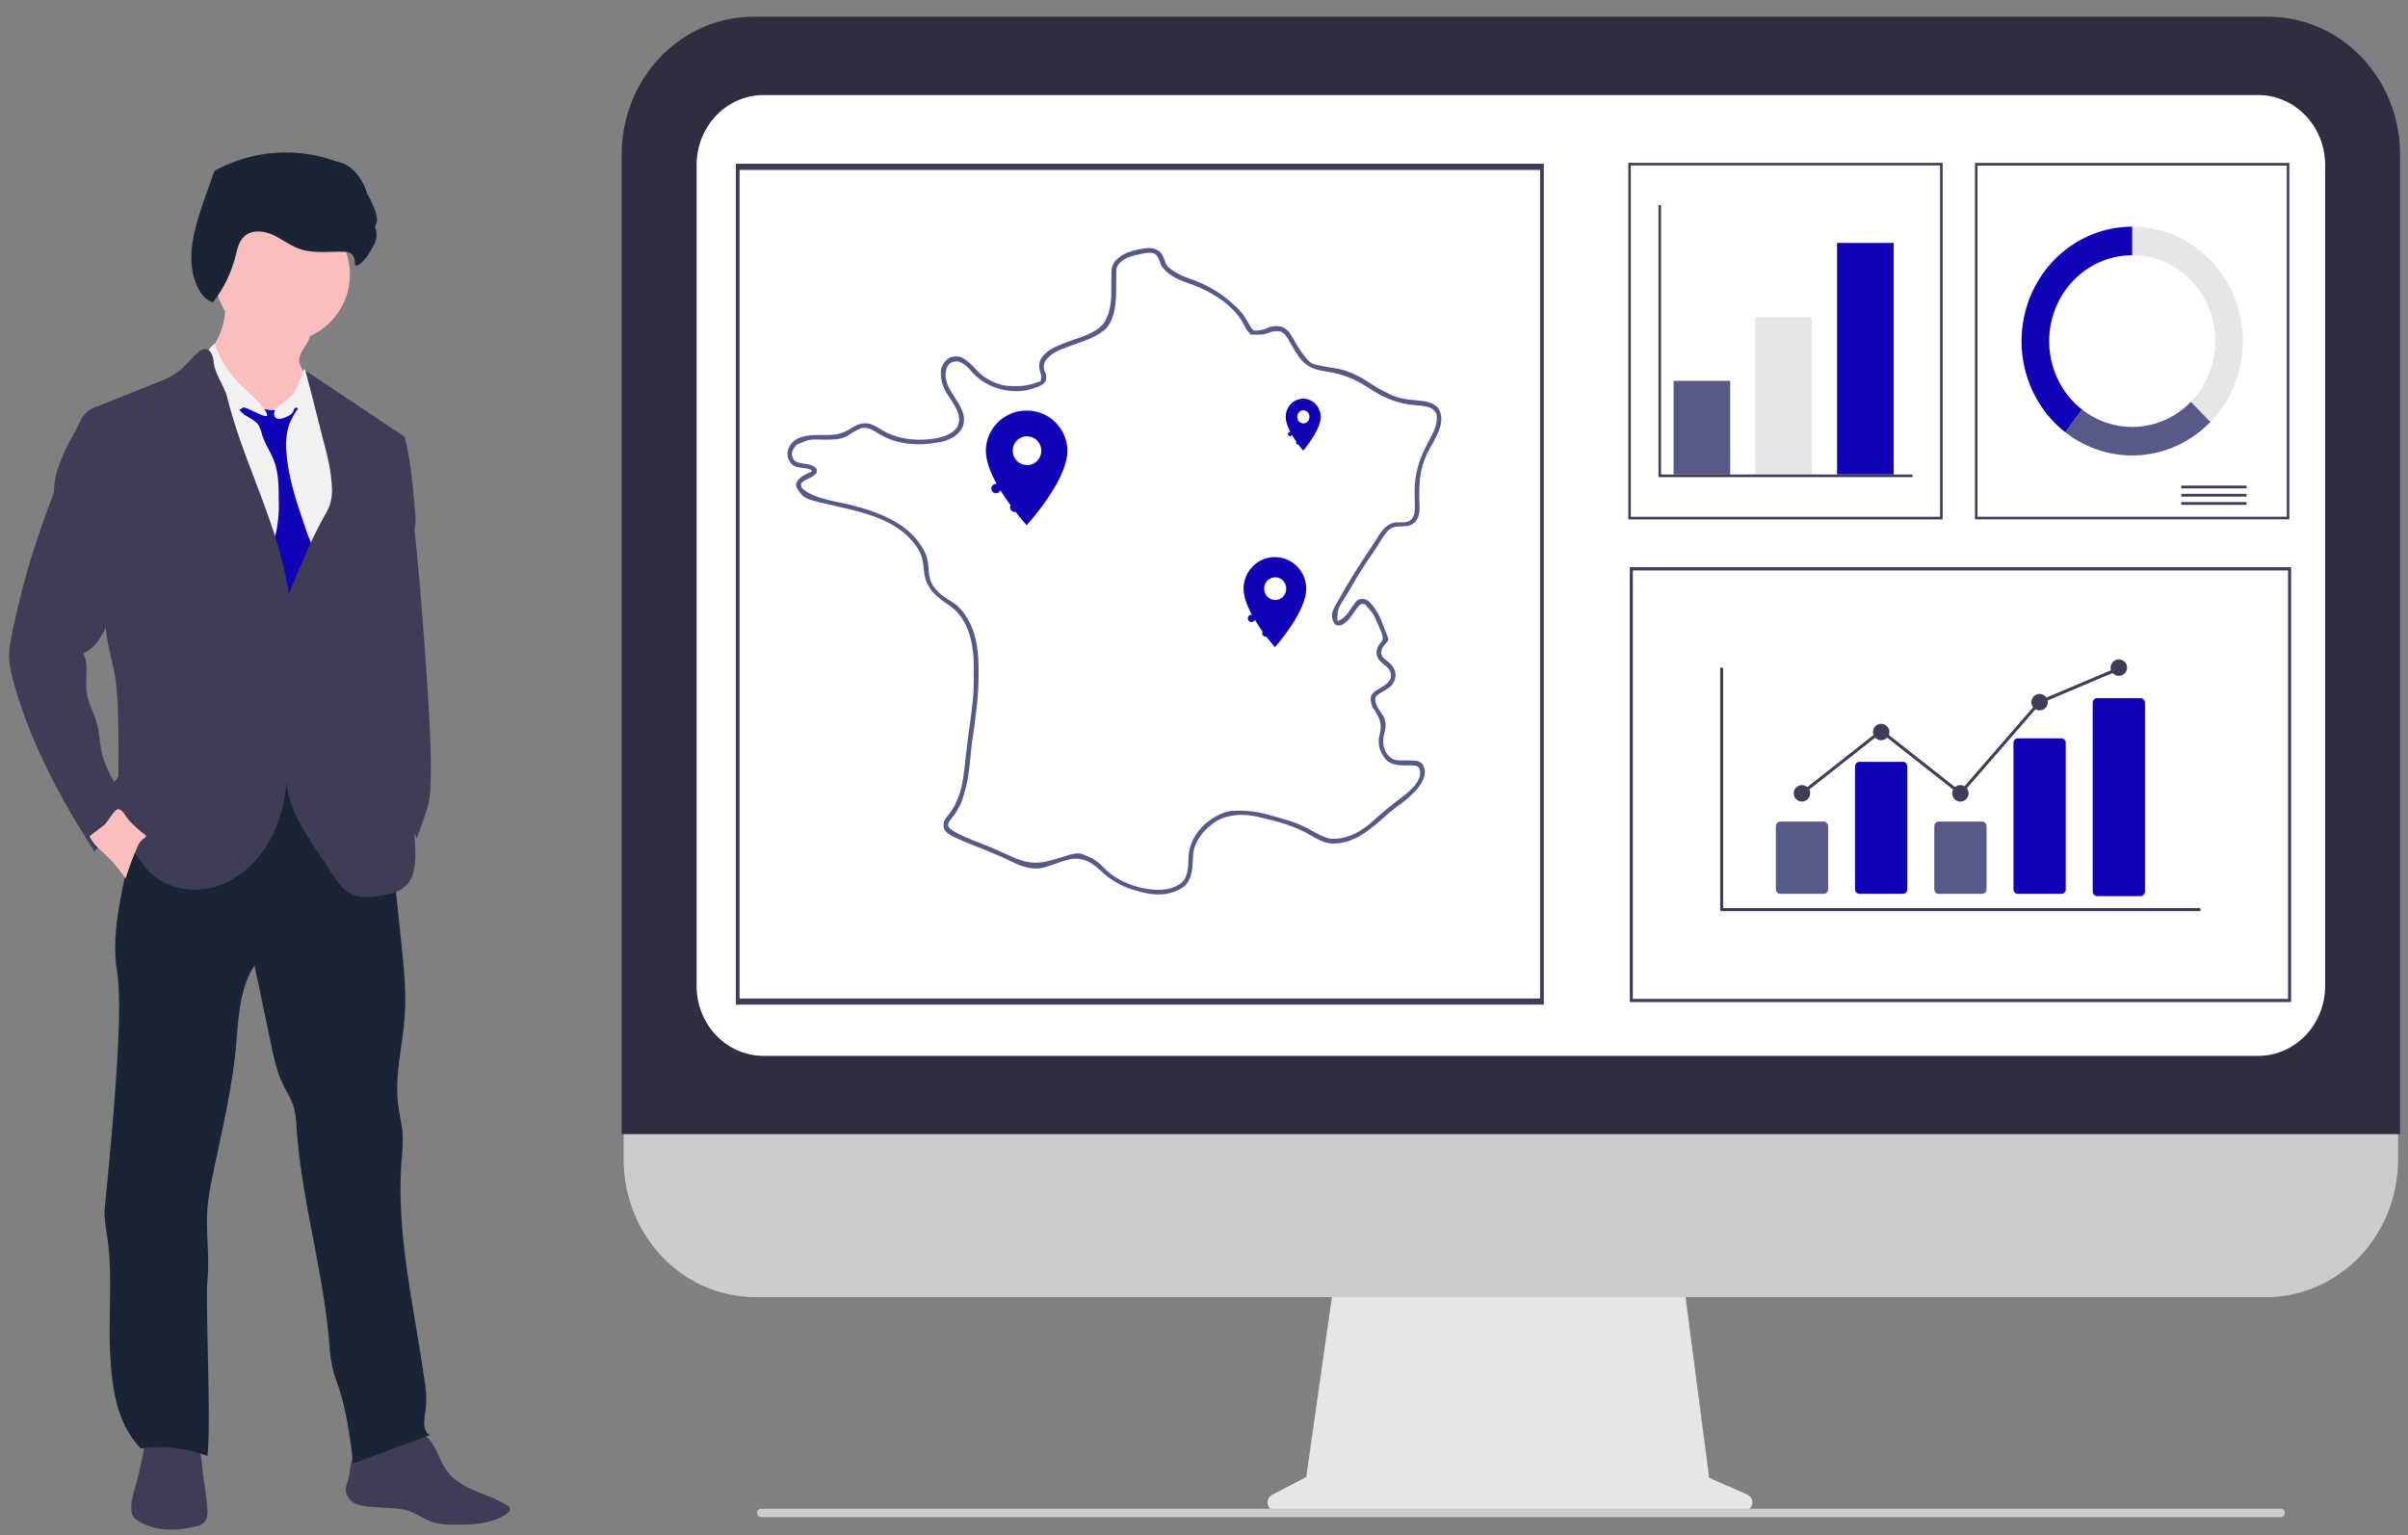
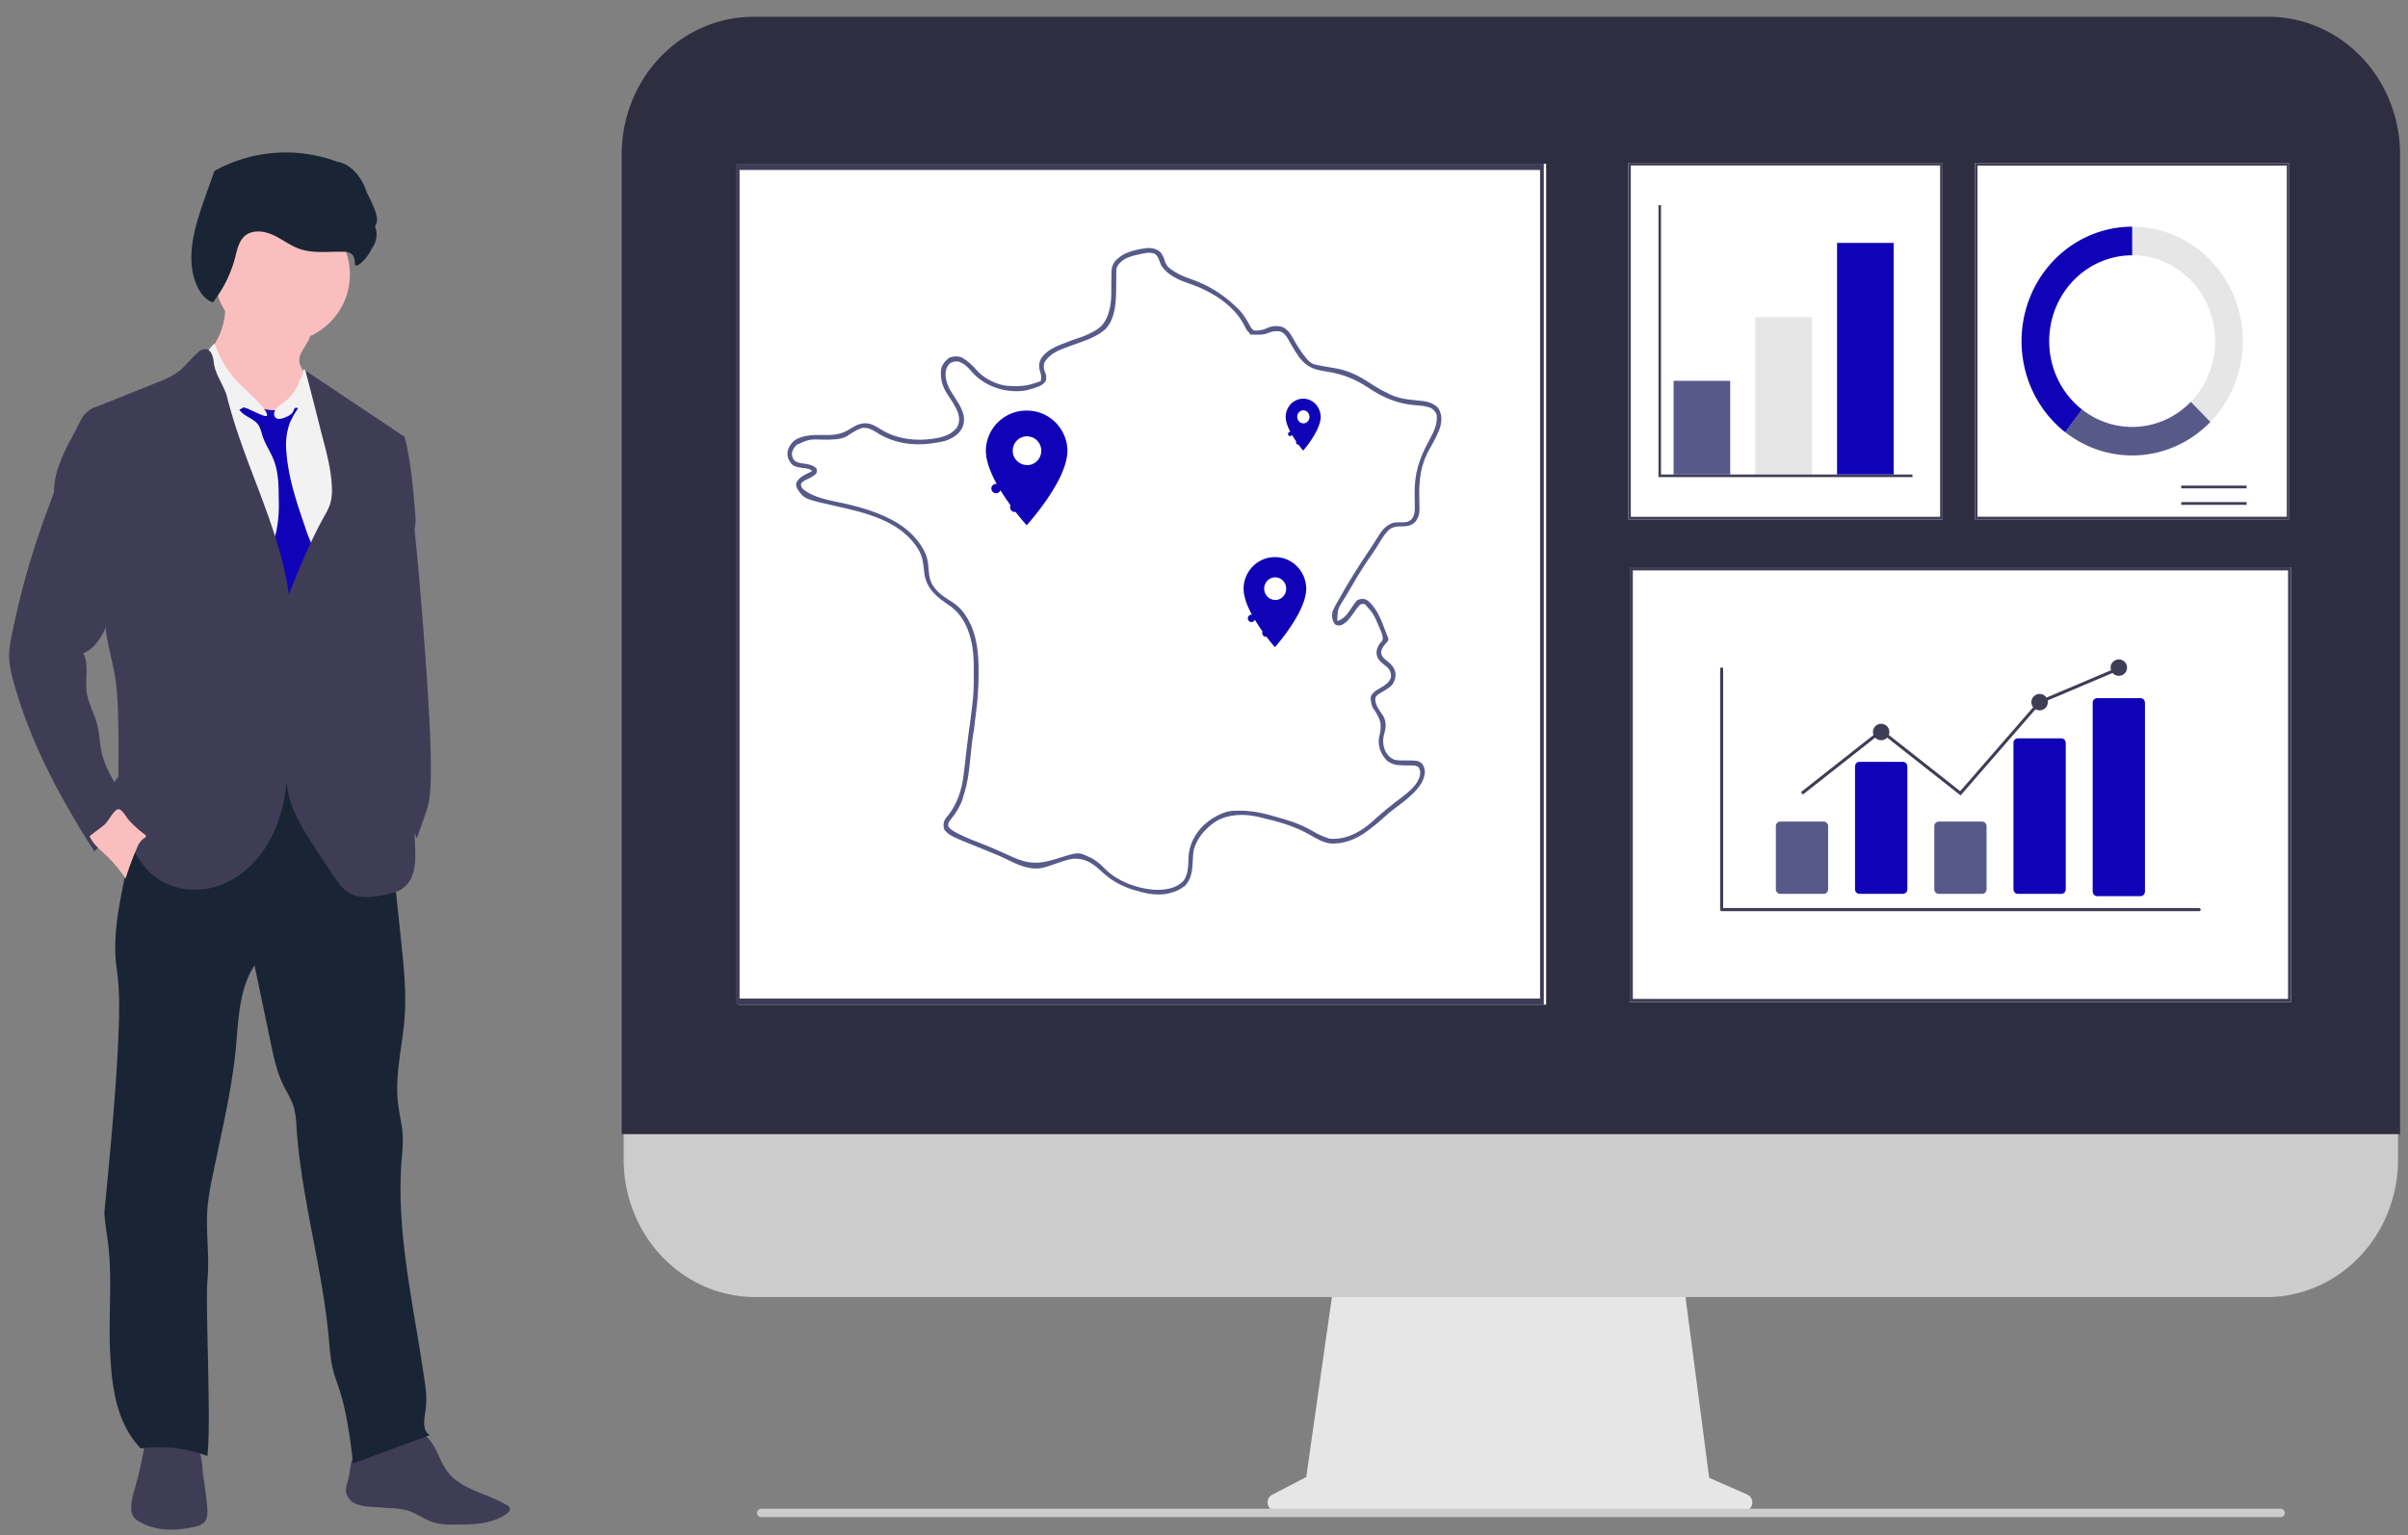
<svg xmlns="http://www.w3.org/2000/svg" width="690" height="440" data-name="Layer 1">
  <rect width="100%" height="100%" fill="#808080" stroke="none" />
  <g class="layer">
    <title>Layer 1</title>
    <g id="svg_18">
      <path d="m500.69,428.36l-10.93,-4.81l-7.5,-57.25l-99.83,0l-8.13,57.02l-9.77,5.1a2.32,2.42 0 0 0 1.03,4.6l134.22,0a2.32,2.42 0 0 0 0.9,-4.66l0.01,0z" fill="#e6e6e6" id="svg_19" />
      <path d="m649.51,371.76l-433.16,0a37.73,39.43 0 0 1 -37.64,-39.42l0,-40.65l508.44,0l0,40.65a37.73,39.43 0 0 1 -37.64,39.42z" fill="#ccc" id="svg_20" />
      <path d="m687.73,325.05l-509.59,0l0,-280.81a37.76,39.46 0 0 1 37.72,-39.43l434.14,0a37.76,39.46 0 0 1 37.73,39.43l0,280.81z" fill="#2f2e41" id="svg_21" />
-       <path d="m647.1,302.62l-428.33,0a19.18,20.04 0 0 1 -19.16,-20.02l0,-235.33a19.18,20.04 0 0 1 19.16,-20.02l428.33,0a19.18,20.04 0 0 1 19.16,20.02l0,235.33a19.18,20.04 0 0 1 -19.16,20.02z" fill="#fff" id="svg_22" />
      <path d="m653.56,434.81l-435.48,0a1.14,1.19 0 1 1 0,-2.39l435.48,0a1.14,1.19 0 0 1 0,2.39z" fill="#ccc" id="svg_23" />
    </g>
    <g id="svg_24">
      <g id="svg_1210">
        <path d="m556.66,148.87l-90.07,0l0,-102.19l90.07,0l0,102.19z" fill="#fff" id="svg_1211" />
        <path d="m556.66,148.87l-90.07,0l0,-102.19l90.07,0l0,102.19zm-89.36,-0.75l88.63,0l0,-100.7l-88.63,0l0,100.7z" fill="#3f3d56" id="svg_1212" />
        <rect fill="#575a89" height="26.85" id="svg_1213" width="16.22" x="479.56" y="109.15" />
        <rect fill="#e6e6e6" height="45.13" id="svg_1214" width="16.22" x="502.98" y="90.88" />
        <rect fill="#1003b7" height="66.37" id="svg_1215" width="16.22" x="526.4" y="69.62" />
        <polygon fill="#3f3d56" id="svg_1216" points="548.016,136.745 475.235,136.745 475.235,58.801 475.955,58.801 475.955,135.999 548.016,135.999 548.016,136.745 " />
      </g>
      <g id="svg_1217">
        <path d="m656,148.84l-90.07,0l0,-102.14l90.07,0l0,102.14z" fill="#fff" id="svg_1218" />
        <path d="m656,148.84l-90.07,0l0,-102.14l90.07,0l0,102.14zm-89.36,-0.74l88.63,0l0,-100.64l-88.63,0l0,100.64z" fill="#3f3d56" id="svg_1219" />
        <rect fill="#3f3d56" height="0.79" id="svg_1220" width="18.73" x="625.02" y="139.18" />
-         <rect fill="#3f3d56" height="0.79" id="svg_1221" width="18.73" x="625.02" y="141.54" />
        <rect fill="#3f3d56" height="0.79" id="svg_1222" width="18.73" x="625.02" y="143.9" />
        <path d="m610.97,64.96l0,8.2a23.78,24.6 0 0 1 16.81,42l5.61,5.8a31.71,32.8 0 0 0 -22.41,-55.99l0,-0.01l-0.01,0z" fill="#e6e6e6" id="svg_1223" />
        <path d="m633.39,120.96l-5.61,-5.8a23.77,24.59 0 0 1 -31.2,2.18l-4.8,6.52a31.71,32.8 0 0 0 41.6,-2.93l0,0.01l0,0.01l0.01,0.01z" fill="#575a89" id="svg_1224" />
        <path d="m587.19,97.77a23.78,24.6 0 0 1 23.78,-24.6l0,-8.2a31.71,32.8 0 0 0 -19.19,58.91l4.8,-6.52a23.74,24.56 0 0 1 -9.39,-19.58l0.01,0l-0.01,-0.01z" fill="#1003b7" id="svg_1225" />
      </g>
      <g id="svg_1226">
        <path d="m656.5,287.2l-189.49,0l0,-124.63l189.49,0l0,124.63z" fill="#fff" id="svg_1227" />
        <path d="m656.5,287.2l-189.49,0l0,-124.63l189.49,0l0,124.63zm-188.62,-0.91l187.75,0l0,-122.8l-187.75,0l0,122.8z" fill="#3f3d56" id="svg_1228" />
        <path d="m630.18,261.15l-136.86,0a0.42,0.45 0 0 1 -0.42,-0.45l0,-68.96a0.42,0.45 0 0 1 0.86,0l0,68.51l136.42,0a0.42,0.45 0 1 1 0,0.9z" fill="#3f3d56" id="svg_1229" />
        <path d="m522.57,256.19l-12.44,0a1.27,1.34 0 0 1 -1.27,-1.34l0,-18.04a1.27,1.34 0 0 1 1.27,-1.34l12.44,0a1.27,1.34 0 0 1 1.27,1.34l0,18.04a1.27,1.34 0 0 1 -1.27,1.34z" fill="#575a89" id="svg_1230" />
        <path d="m545.26,256.19l-12.44,0a1.27,1.34 0 0 1 -1.27,-1.34l0,-35.16a1.27,1.34 0 0 1 1.27,-1.34l12.44,0a1.27,1.34 0 0 1 1.28,1.34l0,35.16a1.27,1.34 0 0 1 -1.28,1.34z" fill="#1003b7" id="svg_1231" />
        <path d="m567.97,256.19l-12.44,0a1.27,1.34 0 0 1 -1.27,-1.34l0,-18.04a1.27,1.34 0 0 1 1.27,-1.34l12.44,0a1.27,1.34 0 0 1 1.27,1.34l0,18.04a1.27,1.34 0 0 1 -1.27,1.34z" fill="#575a89" id="svg_1232" />
        <path d="m590.66,256.19l-12.44,0a1.25,1.32 0 0 1 -1.27,-1.27l0,-42.03a1.25,1.32 0 0 1 1.27,-1.27l12.44,0a1.25,1.32 0 0 1 1.27,1.27l0,42.03a1.25,1.32 0 0 1 -1.27,1.27z" fill="#1003b7" id="svg_1233" />
        <path d="m613.36,256.84l-12.44,0a1.27,1.34 0 0 1 -1.27,-1.34l0,-54.06a1.27,1.34 0 0 1 1.27,-1.34l12.44,0a1.27,1.34 0 0 1 1.27,1.34l0,54.06a1.27,1.34 0 0 1 -1.27,1.34z" fill="#1003b7" id="svg_1234" />
-         <circle cx="516.34" cy="227.37" fill="#3f3d56" id="svg_1235" r="2.36" />
        <circle cx="539.04" cy="209.8" fill="#3f3d56" id="svg_1236" r="2.36" />
-         <circle cx="561.74" cy="227.37" fill="#3f3d56" id="svg_1237" r="2.36" />
        <circle cx="584.44" cy="201.24" fill="#3f3d56" id="svg_1238" r="2.36" />
        <circle cx="607.14" cy="191.34" fill="#3f3d56" id="svg_1239" r="2.36" />
        <polygon fill="#3f3d56" id="svg_1240" points="561.795,227.971 539.042,210.052 516.6,227.726 516.086,227.005 539.042,208.927 561.687,226.76 584.191,200.869 584.281,200.83 606.98,191.214 607.3,192.05 584.691,201.627 561.795,227.971 " />
      </g>
      <g id="svg_17">
        <g id="svg_2">
          <path d="m443.04,287.94l-231.52,0l0,-241.01l231.52,0l0,241.01z" fill="#fff" id="svg_3" />
          <path d="m442.37,287.94l-231.52,0l0,-241.01l231.52,0l0,241.01zm-230.45,-1.76l229.38,0l0,-237.47l-229.38,0l0,237.47z" fill="#3f3d56" id="svg_4" />
        </g>
      </g>
    </g>
    <g id="svg_1114">
      <path d="m332.29,72.07c0.92,0.84 1.26,2.05 1.65,3.19c0.49,1.15 1.25,1.75 2.3,2.39c0.11,0.07 0.22,0.14 0.34,0.21c1.39,0.87 2.81,1.49 4.37,2.01c5,1.7 9.21,4.25 13.04,7.87c0.16,0.15 0.32,0.29 0.48,0.44c1.59,1.51 2.66,3.24 3.69,5.15c0.34,0.63 0.56,0.99 1.16,1.39c1.48,0.13 2.91,-0.2 4.23,-0.89c1.32,-0.46 2.83,-0.53 4.15,-0.03c1.49,0.85 2.2,2.01 2.99,3.47c1.06,1.91 2.2,3.7 3.6,5.38c0.13,0.16 0.13,0.16 0.26,0.32c0.79,0.92 1.52,1.39 2.71,1.61c0.19,0.04 0.39,0.08 0.59,0.12c0.21,0.04 0.41,0.08 0.62,0.12c0.21,0.04 0.42,0.08 0.64,0.12c1.1,0.21 2.2,0.4 3.3,0.57c3.82,0.58 7.01,2.21 10.2,4.31c1.6,1.06 3.2,2.02 4.95,2.83c0.15,0.08 0.3,0.16 0.46,0.25c2.57,1.31 5.6,1.67 8.44,1.9c2.14,0.18 4.05,0.52 5.62,2.07c1.04,1.64 1.1,3.25 0.71,5.13c-0.64,2.31 -1.89,4.46 -3.08,6.53c-2.56,4.48 -3.14,8.79 -3.02,13.89c0.02,0.86 0.04,1.73 0.05,2.59c0.01,0.29 0.01,0.29 0.02,0.59c0.02,1.48 -0.25,2.78 -1.2,3.96c-0.12,0.1 -0.24,0.19 -0.37,0.29c-0.12,0.1 -0.24,0.2 -0.37,0.31c-1.2,0.75 -2.44,0.7 -3.81,0.71c-1.33,0.04 -2.29,0.32 -3.28,1.23c-0.93,0.99 -1.64,2.08 -2.33,3.24c-0.73,1.2 -1.47,2.38 -2.28,3.53c-2.14,3.03 -4.1,6.17 -5.94,9.39c-0.32,0.55 -0.64,1.09 -0.96,1.63c-0.12,0.2 -0.24,0.4 -0.36,0.6c-0.23,0.38 -0.46,0.77 -0.69,1.15c-1.83,2.82 -1.83,2.82 -1.98,6.02c0.04,0.16 0.04,0.16 0.09,0.33c1.98,-0.68 2.97,-2.25 4.08,-3.92c1.47,-2.14 1.47,-2.14 2.63,-2.41c0.81,-0.08 1.39,0.1 2.06,0.55c2.42,2.06 3.84,5.59 4.88,8.52c0.17,0.47 0.35,0.92 0.55,1.38c0.4,0.93 0.4,0.93 0.26,1.55c-0.26,0.35 -0.54,0.66 -0.84,0.98c-0.63,0.71 -1.03,1.38 -1.16,2.34c0.18,1.26 0.81,1.76 1.79,2.5c1.25,0.96 2.14,2.05 2.36,3.63c0.06,1.25 -0.28,2.19 -1,3.21c-1.04,1.04 -2.38,1.74 -3.65,2.48c-0.51,0.34 -0.8,0.59 -1.11,1.11c-0.35,1.87 1.18,3.71 2.18,5.18c0.82,1.38 0.89,2.9 0.54,4.45c-0.08,0.28 -0.08,0.28 -0.16,0.56c-0.52,1.9 -0.48,3.56 0.37,5.36c0.61,1.05 1.36,1.82 2.51,2.28c1.07,0.27 2.2,0.2 3.29,0.21c3.17,0.02 3.17,0.02 4.39,0.66c0.72,0.73 1.01,1.64 1.05,2.64c-0.19,3.29 -2.82,5.7 -5.16,7.77c-0.95,0.81 -1.96,1.54 -2.96,2.27c-1.41,1.04 -2.74,2.15 -4.02,3.35c-1.25,1.16 -2.57,2.21 -3.94,3.23c-0.16,0.12 -0.32,0.24 -0.48,0.37c-3.04,2.24 -6.87,3.83 -10.71,3.47c-1.99,-0.3 -3.75,-1.31 -5.45,-2.31c-2.15,-1.26 -4.41,-2.24 -6.77,-3.04c-0.23,-0.08 -0.47,-0.16 -0.71,-0.24c-2.1,-0.68 -4.24,-1.21 -6.38,-1.71c-0.43,-0.1 -0.87,-0.21 -1.3,-0.32c-4.04,-0.91 -8.32,-0.79 -11.94,1.28c-2.93,1.92 -5.48,4.71 -6.38,8.15c-0.21,1.07 -0.26,2.14 -0.31,3.22c-0.13,2.64 -0.35,5.31 -2.35,7.25c-0.17,0.11 -0.33,0.21 -0.5,0.32c-0.17,0.12 -0.17,0.12 -0.34,0.23c-0.92,0.61 -1.83,0.99 -2.9,1.28c-0.33,0.1 -0.33,0.1 -0.68,0.2c-3.1,0.76 -6.43,0.17 -9.41,-0.76c-0.29,-0.08 -0.59,-0.17 -0.88,-0.25c-3.56,-1.07 -6.58,-2.85 -9.26,-5.4c-2.24,-2.13 -4.41,-3.56 -7.6,-3.52c-2,0.17 -3.96,0.98 -5.85,1.62c-0.31,0.1 -0.61,0.2 -0.92,0.3c-0.47,0.15 -0.93,0.31 -1.39,0.47c-3.74,1.18 -7.27,-0.23 -10.59,-1.89c-2.08,-1.04 -4.22,-1.92 -6.38,-2.79c-10.63,-4.27 -10.63,-4.27 -12.12,-5.98c-0.38,-1.02 -0.34,-1.88 0.11,-2.87c0.34,-0.52 0.72,-0.99 1.11,-1.47c1.15,-1.46 1.94,-2.93 2.62,-4.65c0.06,-0.15 0.12,-0.3 0.19,-0.46c1.35,-3.53 1.61,-7.38 2.04,-11.1c0.13,-1.11 0.26,-2.22 0.39,-3.34c0.03,-0.27 0.06,-0.54 0.1,-0.81c0.22,-1.91 0.48,-3.82 0.76,-5.73c0.18,-1.23 0.33,-2.46 0.48,-3.7c0.05,-0.39 0.1,-0.78 0.14,-1.17c0.03,-0.26 0.06,-0.52 0.09,-0.78c0.03,-0.22 0.06,-0.45 0.08,-0.68c0.19,-1.75 0.3,-3.49 0.3,-5.26c0,-0.2 0,-0.41 0,-0.62c0,-0.43 0,-0.85 0,-1.28c0,-0.64 0,-1.29 0.01,-1.93c0.01,-2.23 -0.05,-4.4 -0.42,-6.6c-0.04,-0.25 -0.04,-0.25 -0.08,-0.5c-0.07,-0.4 -0.16,-0.8 -0.25,-1.2c-0.03,-0.14 -0.06,-0.28 -0.1,-0.42c-0.94,-3.91 -2.8,-7.47 -6.23,-9.77c-3.45,-2.34 -6.17,-4.41 -7.04,-8.69c-0.13,-0.93 -0.23,-1.87 -0.32,-2.81c-0.22,-1.95 -0.78,-3.63 -1.92,-5.24c-0.08,-0.12 -0.17,-0.24 -0.25,-0.37c-5.01,-7.12 -14.36,-9.42 -22.43,-11.21c-9.5,-2.13 -9.5,-2.13 -11.43,-4.92c-0.37,-0.66 -0.53,-1.13 -0.38,-1.89c0.89,-1.73 2.69,-2.41 4.38,-3.21c0,-0.12 0,-0.25 0,-0.38c-0.53,-0.29 -0.98,-0.44 -1.59,-0.52c-0.23,-0.03 -0.23,-0.03 -0.47,-0.07c-0.32,-0.04 -0.65,-0.08 -0.97,-0.13c-1.12,-0.16 -2.08,-0.32 -2.85,-1.21c-0.09,-0.15 -0.18,-0.3 -0.28,-0.45c-0.14,-0.22 -0.14,-0.22 -0.28,-0.45c-0.52,-0.89 -0.52,-1.64 -0.42,-2.66c0.4,-1.4 1.17,-2.54 2.39,-3.34c2.66,-1.45 5.72,-1.26 8.67,-1.25c2.65,0 4.7,-0.33 6.94,-1.84c1.74,-1.1 3.4,-1.85 5.47,-1.4c1.24,0.38 2.28,1.02 3.37,1.7c4.88,3.02 11.17,3.47 16.73,2.25c1.95,-0.49 3.74,-1.28 4.95,-2.91c0.73,-1.31 0.74,-2.48 0.38,-3.91c-0.67,-2.01 -2,-3.83 -3.14,-5.6c-1.49,-2.32 -2.03,-4.37 -1.81,-7.12c0.35,-1.43 1.25,-2.62 2.5,-3.39c1.17,-0.4 2.43,-0.46 3.57,0.04c1.55,0.94 2.95,2.16 4.1,3.55c2,2.32 5.61,4.17 8.67,4.52c2.74,0.19 5.39,0.19 7.99,-0.76c0.34,-0.11 0.69,-0.22 1.04,-0.33c0.22,-0.08 0.45,-0.15 0.68,-0.24c0.19,-0.92 0.22,-1.54 -0.08,-2.43c-0.45,-1.36 -0.52,-2.5 0.07,-3.82c1.53,-2.71 4.67,-3.83 7.43,-4.89c0.2,-0.08 0.2,-0.08 0.41,-0.16c1.24,-0.47 2.47,-0.93 3.74,-1.31c1.06,-0.35 2.04,-0.83 3.03,-1.33c0.15,-0.08 0.3,-0.15 0.46,-0.23c2.45,-1.29 3.59,-2.85 4.41,-5.44c0.54,-1.8 0.76,-3.5 0.76,-5.37c0,-0.44 0.01,-0.89 0.01,-1.33c0,-0.69 0.01,-1.38 0.01,-2.07c0,-0.67 0.01,-1.34 0.02,-2.02c0,-0.2 0,-0.41 0,-0.62c0.02,-1.5 0.31,-2.51 1.29,-3.65c0.17,-0.15 0.34,-0.3 0.52,-0.45c0.1,-0.09 0.2,-0.18 0.3,-0.27c1.71,-1.42 3.89,-2.01 6.04,-2.45c0.15,-0.03 0.31,-0.06 0.47,-0.09c1.93,-0.36 3.52,-0.42 5.18,0.73l0.01,0.03zm-6.17,0.89c-0.3,0.07 -0.3,0.07 -0.61,0.14c-1.67,0.4 -3.33,0.92 -4.54,2.2c-0.12,0.12 -0.24,0.25 -0.36,0.37c-0.54,0.66 -0.73,1.18 -0.73,2.03c0,0.18 0,0.36 -0.01,0.54c0,0.19 0,0.39 0,0.59c0,0.41 -0.01,0.83 -0.01,1.24c-0.01,0.65 -0.01,1.3 -0.02,1.95c-0.03,4.02 -0.07,9.03 -2.97,12.2c-2.32,2.15 -5.33,3.19 -8.27,4.25c-0.12,0.04 -0.25,0.09 -0.38,0.14c-0.62,0.22 -1.24,0.44 -1.86,0.66c-2.63,0.93 -5.54,2 -7.02,4.52c-0.34,0.79 -0.3,1.68 -0.04,2.49c0.05,0.12 0.1,0.25 0.16,0.37c0.34,0.81 0.38,1.38 0.29,2.25c-0.45,1.03 -1.12,1.41 -2.11,1.86c-0.99,0.39 -2,0.69 -3.03,0.97c-0.11,0.03 -0.23,0.07 -0.34,0.1c-2.77,0.58 -6.14,0.28 -8.79,-0.67c-0.2,-0.07 -0.41,-0.14 -0.62,-0.21c-2.48,-0.94 -4.78,-2.5 -6.49,-4.51c-1.05,-1.23 -2.18,-2.31 -3.75,-2.83c-1,-0.08 -1.63,0.02 -2.47,0.57c-0.92,0.94 -1.16,1.85 -1.21,3.13c0.06,2.39 1.06,4.18 2.36,6.13c1.75,2.74 1.75,2.74 2.28,3.97c0.06,0.13 0.11,0.26 0.17,0.39c0.59,1.5 0.65,3.06 0.09,4.58c-0.96,2.07 -2.73,3.14 -4.84,3.93c-1.24,0.36 -2.52,0.55 -3.8,0.73c-0.16,0.02 -0.33,0.05 -0.5,0.08c-5.34,0.68 -10.78,-0.17 -15.32,-3.06c-1.39,-0.88 -2.85,-1.71 -4.55,-1.37c-1.5,0.6 -2.86,1.4 -4.17,2.35c-2.09,1.06 -4.38,0.95 -6.66,0.96c-4.1,-0.13 -4.1,-0.13 -7.71,1.47c-0.78,0.82 -1.31,1.56 -1.37,2.71c0.06,0.83 0.29,1.34 0.87,1.96c0.86,0.52 1.64,0.62 2.64,0.74c1.32,0.17 2.46,0.42 3.47,1.31c0.25,0.6 0.19,0.92 -0.02,1.53c-0.87,0.82 -1.78,1.29 -2.86,1.78c-0.68,0.32 -1.18,0.56 -1.51,1.25c0.02,0.55 0.12,0.85 0.45,1.29c2.94,2.59 7.69,3.33 11.42,4.14c3.22,0.7 6.36,1.51 9.44,2.69c0.15,0.06 0.3,0.12 0.46,0.18c5.9,2.28 11.09,5.65 13.86,11.49c0.71,1.61 0.88,3.34 0.98,5.08c0.11,1.7 0.53,3.43 1.63,4.78c0.07,0.1 0.14,0.19 0.22,0.29c1.16,1.49 2.86,2.61 4.47,3.58c1.85,1.14 3.33,2.59 4.45,4.44c0.13,0.2 0.25,0.41 0.38,0.62c2.74,4.65 3.19,10.2 3.14,15.47c0,0.33 0,0.33 0,0.67c-0.02,3.65 -0.25,7.22 -0.75,10.84c-0.1,0.71 -0.18,1.42 -0.26,2.13c-0.34,2.99 -0.34,2.99 -0.59,4.36c-0.22,1.29 -0.36,2.57 -0.49,3.87c-0.04,0.38 -0.08,0.76 -0.12,1.13c-0.1,0.92 -0.2,1.83 -0.29,2.75c-0.31,3.04 -0.7,5.98 -1.63,8.9c-0.2,0.63 -0.38,1.27 -0.57,1.91c-0.23,0.71 -0.57,1.36 -0.93,2.01c-0.07,0.14 -0.15,0.27 -0.22,0.41c-0.69,1.26 -1.52,2.36 -2.42,3.48c-0.45,0.66 -0.49,0.92 -0.38,1.7c0.72,0.85 1.53,1.32 2.5,1.82c0.16,0.08 0.31,0.16 0.47,0.24c2.18,1.1 4.47,1.96 6.74,2.85c2.77,1.08 5.47,2.28 8.16,3.53c4.96,2.3 8.01,2.36 13.2,0.71c6.07,-1.93 6.07,-1.93 8.9,-0.65c0.12,0.05 0.23,0.09 0.35,0.14c1.57,0.68 3.12,1.91 4.28,3.15c3.74,3.89 9.73,6.09 15.07,6.28c2.66,0.02 5.24,-0.39 7.32,-2.2c1.81,-1.8 1.73,-4.77 1.81,-7.15c0.15,-3.55 1.88,-6.84 4.47,-9.28c1.66,-1.49 3.41,-2.62 5.52,-3.4c0.14,-0.05 0.27,-0.1 0.41,-0.16c1.39,-0.48 2.73,-0.5 4.2,-0.49c0.19,0 0.19,0 0.38,0c3.57,0.02 6.85,0.78 10.25,1.81c0.61,0.18 1.23,0.36 1.85,0.53c3.36,0.94 6.24,2.15 9.24,3.93c1.14,0.67 2.29,1.15 3.55,1.56c1.26,0.41 0.38,0.12 0.57,0.19c4.24,0.36 8.01,-1.44 11.24,-4.06c0.84,-0.7 0.82,-0.71 2.46,-2.17c1.64,-1.45 3.32,-2.85 5.07,-4.18c0.1,-0.08 0.21,-0.16 0.31,-0.24c0.46,-0.35 0.92,-0.7 1.39,-1.05c2.06,-1.58 4.85,-3.77 5.41,-6.43c0.1,-0.89 0.13,-1.49 -0.34,-2.27c-0.71,-0.64 -1.34,-0.59 -2.27,-0.59c-0.26,0 -0.52,-0.01 -0.77,-0.01c-0.41,-0.01 -0.81,-0.01 -1.21,-0.01c-1.97,0 -3.47,-0.21 -5.02,-1.48c-1.63,-1.91 -2.37,-3.7 -2.18,-6.21c0.09,-0.44 0.18,-0.88 0.29,-1.32c0.55,-2.45 0.22,-3.91 -1.05,-6.04c-1.27,-2.13 -0.6,-0.89 -0.91,-1.33c-0.31,-0.44 -0.8,-2.23 -0.61,-3.39c0.6,-1.26 1.63,-1.78 2.81,-2.47c1.3,-0.76 2.31,-1.4 2.9,-2.82c0.19,-0.97 0,-1.65 -0.52,-2.5c-0.41,-0.56 -0.93,-0.94 -1.48,-1.36c-1.1,-0.89 -1.84,-1.58 -2.07,-3.01c-0.09,-1.25 0.3,-2.12 1.03,-3.13c0.15,-0.16 0.3,-0.32 0.45,-0.48c0.38,-0.56 0.32,-0.88 0.22,-1.54c-0.18,-0.81 -0.51,-1.55 -0.85,-2.31c-0.08,-0.17 -0.15,-0.34 -0.23,-0.52c-1.49,-3.51 -1.49,-3.51 -3.97,-6.29c-0.57,-0.11 -0.57,-0.11 -1.14,0c-0.42,0.3 -0.42,0.3 -0.75,0.73c-0.13,0.15 -0.26,0.31 -0.39,0.47c-0.48,0.62 -0.92,1.26 -1.36,1.9c-0.9,1.23 -1.77,2.34 -3.21,2.94c-0.75,0.09 -1.15,0.13 -1.77,-0.31c-0.64,-0.89 -0.84,-1.83 -0.81,-2.91c0.24,-1.3 0.98,-2.45 1.63,-3.59c0.09,-0.16 0.18,-0.33 0.28,-0.5c2.68,-4.82 5.59,-9.49 8.68,-14.05c0.91,-1.35 1.79,-2.71 2.64,-4.1c0.81,-1.31 1.72,-2.57 3.09,-3.34c0.16,-0.09 0.31,-0.18 0.47,-0.27c0.69,-0.33 1.3,-0.42 2.06,-0.42c0.25,0 0.25,0 0.49,-0.01c0.34,0 0.68,-0.01 1.02,0c1.04,-0.02 1.74,-0.17 2.48,-0.93c0.94,-1.18 0.93,-2.66 0.89,-4.09c0,-0.19 -0.01,-0.38 -0.01,-0.58c-0.01,-0.81 -0.02,-1.61 -0.04,-2.42c-0.11,-6.01 1.33,-10.28 4.2,-15.55c1.24,-2.29 2.49,-4.68 2.09,-7.36c-0.47,-0.97 -1.11,-1.68 -2.15,-2.04c-1.29,-0.36 -2.51,-0.51 -3.85,-0.58c-4.91,-0.34 -9.34,-2.17 -13.39,-4.91c-3.86,-2.59 -7.58,-4.07 -12.19,-4.76c-3.54,-0.53 -5.61,-1.22 -7.83,-4.14c-0.81,-1.16 -1.55,-2.35 -2.25,-3.58c-0.09,-0.16 -0.18,-0.32 -0.28,-0.49c-0.18,-0.31 -0.35,-0.63 -0.53,-0.95c-0.62,-1.09 -1.22,-1.94 -2.47,-2.36c-1.32,-0.13 -2.35,0.01 -3.54,0.57c-1.09,0.44 -2.22,0.4 -3.38,0.38c-0.16,0 -0.32,0 -0.48,0c-0.39,0 -0.77,-0.01 -1.16,-0.01c0,-0.12 0,-0.25 0,-0.38c-0.13,-0.12 -0.27,-0.23 -0.4,-0.35c-0.52,-0.49 -0.77,-1.01 -1.07,-1.64c-2.94,-6.09 -9.6,-10.06 -15.8,-12.23c-0.32,-0.11 -0.32,-0.11 -0.65,-0.22c-2.79,-0.96 -5.67,-2.34 -7.39,-4.82c-0.3,-0.62 -0.53,-1.24 -0.76,-1.89c-0.34,-0.78 -0.59,-1.26 -1.33,-1.7c-1.55,-0.51 -3.12,-0.05 -4.65,0.32l0.03,-0.03z" fill="#575a89" id="svg_1110" />
      <path d="m285.43,138.68a1.35,1.34 0 1 0 1.24,1.83c0.93,1.54 1.94,2.99 2.89,4.3a1.33,1.34 0 0 0 1.44,1.9c1.81,2.32 3.19,3.82 3.19,3.82s11.13,-12.14 11.65,-20.72c0.02,-0.21 0.03,-0.42 0.03,-0.63a11.61,11.65 0 0 0 -9.86,-11.37a11.84,11.89 0 0 0 -1.82,-0.13a12.21,12.25 0 0 0 -1.86,0.13a11.63,11.68 0 0 0 -4.1,1.47a9.02,9.07 0 0 0 -1.12,0.75a11.54,11.58 0 0 0 -4.62,9.15c0,0.21 0.01,0.41 0.03,0.63c0.16,2.77 1.44,5.9 3.09,8.89a1.33,1.33 0 0 0 -0.18,-0.02l-0.01,-0.01l0.01,0.01zm8.92,-13.62a4.1,4.11 0 0 1 4.02,4.12a3.87,3.88 0 0 1 -0.05,0.67a4.1,4.11 0 0 1 -4.02,3.47l-0.1,0l0,-0.04a4.08,4.1 0 0 1 -3.96,-3.46a3.06,3.07 0 0 1 -0.05,-0.73a4.1,4.11 0 0 1 4.17,-4.04l-0.01,0.01z" fill="#1003b7" id="svg_1111" />
      <path d="m369.67,123.78a0.58,0.61 0 1 0 0.53,0.83c0.4,0.7 0.83,1.35 1.24,1.95a0.57,0.61 0 0 0 0.62,0.86c0.78,1.05 1.37,1.73 1.37,1.73s4.78,-5.5 5,-9.39c0.01,-0.09 0.01,-0.19 0.01,-0.28a4.98,5.28 0 0 0 -4.23,-5.15a5.08,5.39 0 0 0 -0.78,-0.06a5.24,5.55 0 0 0 -0.8,0.06a4.99,5.29 0 0 0 -1.76,0.67a3.87,4.11 0 0 0 -0.48,0.34a4.95,5.25 0 0 0 -1.98,4.15c0,0.09 0,0.19 0.01,0.28c0.07,1.26 0.62,2.68 1.33,4.03a0.57,0.6 0 0 0 -0.08,-0.01l0,0l0,-0.01zm3.83,-6.17a1.76,1.87 0 0 1 1.72,1.87a1.66,1.76 0 0 1 -0.02,0.3a1.76,1.87 0 0 1 -1.72,1.57l-0.04,0l0,-0.02a1.75,1.86 0 0 1 -1.7,-1.57a1.31,1.39 0 0 1 -0.02,-0.33a1.76,1.87 0 0 1 1.79,-1.83l-0.01,0.01z" fill="#1003b7" id="svg_1112" />
      <path d="m358.6,176.17a1.03,1.06 0 1 0 0.96,1.44c0.72,1.21 1.49,2.35 2.22,3.38a1.02,1.05 0 0 0 1.1,1.49c1.39,1.82 2.45,3 2.45,3s8.55,-9.53 8.95,-16.28c0.01,-0.16 0.02,-0.33 0.02,-0.49a8.92,9.16 0 0 0 -7.57,-8.93a9.1,9.34 0 0 0 -1.4,-0.1a9.38,9.63 0 0 0 -1.43,0.1a8.94,9.18 0 0 0 -3.15,1.16a6.93,7.12 0 0 0 -0.86,0.59a8.87,9.1 0 0 0 -3.55,7.19c0,0.16 0.01,0.32 0.02,0.49c0.13,2.18 1.1,4.64 2.38,6.99a1.02,1.04 0 0 0 -0.14,-0.01l-0.01,-0.01l0.01,-0.01zm6.86,-10.7a3.15,3.23 0 0 1 3.09,3.24a2.97,3.05 0 0 1 -0.04,0.53a3.15,3.23 0 0 1 -3.09,2.73l-0.08,0l0,-0.03a3.14,3.22 0 0 1 -3.05,-2.72a2.35,2.41 0 0 1 -0.04,-0.57a3.15,3.23 0 0 1 3.21,-3.18z" fill="#1003b7" id="svg_1113" />
    </g>
    <g id="svg_1">
      <rect fill="#6c63ff" height="29.88" id="svg_5" opacity="0.1" rx="7.43" width="96.96" x="22.66" y="140.96" />
      <path d="m124.89,415.49c1.05,2.06 1.84,4.28 3.21,6.13c4.01,5.46 11.61,6.31 17.31,9.87a1.59,1.63 0 0 1 0.67,0.67c0.26,0.63 -0.32,1.29 -0.88,1.68c-4.32,3.09 -10,3.16 -15.29,3.12a20.39,20.78 0 0 1 -5.29,-0.51c-2.8,-0.76 -5.19,-2.74 -7.95,-3.55a21.09,21.5 0 0 0 -4.37,-0.63l-5.79,-0.4a13.65,13.92 0 0 1 -4.52,-0.85a4.57,4.66 0 0 1 -2.85,-3.44c-0.16,-1.25 0.36,-2.47 0.67,-3.7c0.74,-2.9 0.51,-6.41 2.73,-8.39a8.42,8.58 0 0 1 3.08,-1.51a98.19,100.08 0 0 1 12.32,-3.34c3.43,-0.69 5.41,1.88 6.93,4.86l0.02,-0.01z" fill="#3f3d56" id="svg_6" />
      <path d="m59.37,431.84c0.15,1.61 0.19,3.45 -0.95,4.58a5.07,5.16 0 0 1 -2.48,1.13c-5.48,1.3 -11.59,1.39 -16.36,-1.65a4.52,4.6 0 0 1 -1.29,-1.13a4.03,4.1 0 0 1 -0.65,-2.08c-0.17,-2.14 0.47,-4.25 1.06,-6.31a108.67,110.77 0 0 0 3.15,-14.93c0.06,-0.42 14,2.27 14.92,3.67c1.16,1.74 1.17,5.91 1.48,7.98q0.7,4.34 1.12,8.72l0,0.02z" fill="#3f3d56" id="svg_7" />
      <path d="m111.24,234.61l3.71,35.15c0.74,7.18 1.52,14.4 1.01,21.61c-0.59,8.32 -2.88,16.63 -1.91,24.87c0.38,3.21 1.24,6.35 1.36,9.58a51.18,52.16 0 0 1 -0.32,6.43c-1.68,21.33 3.63,42.49 6.59,63.66a27.1,27.62 0 0 1 0.31,7.92c-0.39,2.68 -1.16,6.21 1.19,7.48l-22.01,8.13c-1.97,-17.84 -4.18,-21.5 -5.36,-25.46c-1.18,-3.96 -1.29,-7.3 -1.64,-10.98c-1.92,-20.09 -7.82,-39.65 -9.2,-59.78a26.7,27.22 0 0 0 -0.74,-5.77c-0.74,-2.5 -2.23,-4.69 -3.31,-7.04c-1.66,-3.53 -2.48,-7.4 -3.28,-11.23l-4.71,-22.49c-4.76,7.23 -4.57,16.63 -5.51,25.29c-1.32,12.1 -4.27,23.99 -6.68,35.93a70.07,71.42 0 0 0 -1.25,7.79c-0.62,7.01 0.62,14.08 -0.04,21.08s1.14,41.58 -0.04,50.51a40.05,40.82 0 0 0 -19.07,-2.15c-7.07,-7.37 -8.32,-17.65 -8.8,-27.97s0.68,-20.65 -0.58,-30.87c-0.37,-3.02 -0.95,-5.97 -1.05,-8.99c5.98,-59.58 4.06,-65.06 3.38,-70.78c-0.93,-8.02 0.65,-16.1 2.23,-24.02c1.06,-5.34 2.11,-10.69 3.32,-16c1.29,-5.71 2.83,-11.54 6.27,-16.21c5.52,-7.48 15.32,-10.8 24.48,-10.07s17.71,4.97 25.28,10.27a95.29,97.13 0 0 1 16.38,14.11l-0.01,0z" fill="#192534" id="svg_8" />
      <path d="m86.63,100.54a6.4,6.52 0 0 0 -0.85,2.22c-0.19,1.55 0.74,2.97 1.48,4.32a23.1,23.55 0 0 1 2.17,5.52a8.9,9.07 0 0 1 0.32,3.68a8.71,8.88 0 0 1 -0.96,2.65c-1.43,2.81 -3.55,5.41 -6.44,6.58a11.34,11.56 0 0 1 -6.96,0.29a21.15,21.55 0 0 1 -6.37,-3.08a19.37,19.74 0 0 1 -4.36,-3.86a26.14,26.65 0 0 1 -3.01,-5.29c-1.54,-3.29 -3.11,-6.8 -2.83,-10.41a3.41,3.48 0 0 1 0.18,-0.96a5.07,5.16 0 0 1 0.99,-1.51a19.36,19.73 0 0 0 4.54,-13.72l10.81,2.5c2.38,0.55 4.76,1.1 7.11,1.79c1.93,0.57 4.9,1.35 6.15,3.11s-1.11,4.57 -1.97,6.17z" fill="#fbbebe" id="svg_9" />
      <circle cx="80.85" cy="78.65" fill="#fbbebe" id="svg_10" r="19.41" />
      <path d="m77.69,119.03c0.83,-1.85 2.63,-3.02 4.26,-4.19s3.3,-2.65 3.62,-4.67a3.29,3.35 0 0 1 0.33,-1.32c0.63,-0.97 2.13,-0.48 3.03,0.23c2.18,1.73 3.66,4.19 5.11,6.58a55.2,56.27 0 0 1 4.78,9.22c2.08,5.6 2.34,11.72 2.57,17.7c0.21,5.44 0.41,10.97 -0.89,16.25c-0.82,3.34 -2.23,6.58 -2.31,10.02c-0.24,12.5 -4.5,24.44 -4.8,36.94a94.01,95.82 0 0 0 0.53,10.82l0.7,8.11q-16.18,-0.94 -32.26,-2.9c-0.31,-3.73 -1.36,-7.36 -2.31,-10.97a233.58,238.08 0 0 1 -7.5,-45.16c-0.57,-8.1 -1.16,-16.18 -2.04,-24.25c-0.79,-7.34 -2.35,-14.73 -1.42,-22.05a29.87,30.44 0 0 1 3.04,-9.54a6.17,6.29 0 0 1 2.37,-2.9a6.42,6.54 0 0 1 1.68,-0.55a31.11,31.71 0 0 1 5.1,-0.61a3.52,3.58 0 0 1 1.25,0.12a3.91,3.98 0 0 1 1.7,1.68a30.79,31.39 0 0 0 13.46,11.45l0,-0.01z" fill="#f2f2f2" id="svg_11" />
      <path d="m68.58,117.43c1.38,2.01 4.3,2.49 5.58,4.54a11.67,11.89 0 0 1 0.97,2.7c0.78,2.53 2.35,4.73 3.31,7.2c1.38,3.55 1.42,7.48 1.43,11.3a36.69,37.4 0 0 1 -0.68,9.07c-0.45,1.87 -1.17,3.64 -1.71,5.49a26.33,26.84 0 0 0 -0.99,9.68a3.89,3.96 0 0 0 0.53,2a4.26,4.35 0 0 0 1.9,1.32c2.17,0.98 4.45,1.97 6.82,1.75a2.5,2.55 0 0 0 1.36,-0.46a3.02,3.08 0 0 0 0.67,-0.9l1.48,-2.56c1.34,-2.34 2.74,-4.95 2.23,-7.62a14.83,15.12 0 0 0 -1.68,-3.91a45.08,45.95 0 0 1 -2.42,-6.1c-2.37,-6.93 -4.76,-13.96 -5.3,-21.28a18.35,18.7 0 0 1 0.89,-8.26a23.07,23.51 0 0 1 2.61,-4.6a1.94,1.97 0 0 0 -2.08,-0.72a12.4,12.64 0 0 0 -2.16,0.91c-2.18,0.94 -4.6,0.6 -6.8,-0.05c-0.86,-0.26 -2.23,-1.13 -3.12,-1.07c-0.3,0.04 -2.79,1.66 -2.84,1.56l0,0.01z" fill="#1003b7" id="svg_12" />
      <path d="m85.94,117.35c-0.45,-0.36 -1.13,-0.7 -1.53,-0.27a1.72,1.75 0 0 0 -0.28,0.61c-0.39,1.06 -1.52,1.58 -2.55,1.99s-2.14,0.64 -2.77,-0.14a1.68,1.71 0 0 1 0.1,-2.02a6.05,6.17 0 0 1 1.62,-1.4a15.86,16.16 0 0 0 6.47,-10.37a4.84,4.93 0 0 1 1.77,3.12c0.24,1.2 0.27,2.44 0.52,3.64c0.36,1.72 1.17,3.33 1.36,5.08c0.1,0.93 0,1.87 0,2.8a16.84,17.17 0 0 0 0.31,2.71c-1.74,-1.87 -2.96,-4.07 -5.02,-5.75z" fill="#f2f2f2" id="svg_13" />
      <path d="m70.93,112.21c-0.74,-0.72 -1.48,-1.4 -2.23,-2.13a28.85,29.41 0 0 1 -7.17,-11.6c-0.95,0.76 -2,1.75 -2.02,3.02a4.55,4.63 0 0 0 0.98,2.46a37.59,38.31 0 0 1 5.44,14.82a4.33,4.41 0 0 1 3.75,-2.03c1.17,0 6.43,3.18 6.81,2.37c0.56,-1.25 -4.67,-6.06 -5.56,-6.91z" fill="#f2f2f2" id="svg_14" />
      <path d="m115.96,125.21c1.81,7.21 2.42,14.67 3.02,22.09a12.07,12.31 0 0 1 -0.07,3.69c-0.44,1.98 -1.82,3.58 -3.17,5.07c-4.26,4.65 -9.12,9.51 -9.83,15.83a24.81,25.29 0 0 1 -0.42,3.63c-0.37,1.41 -1.19,2.65 -1.7,4.01c-2.48,6.74 3.12,14.89 -0.29,21.17a37.48,38.21 0 0 1 3.75,11.54a14.73,15.01 0 0 0 1.02,4.45c1.02,2.16 3.11,3.54 4.75,5.29c5.02,5.25 5.64,13.27 5.93,20.6c0.19,4.13 0.13,8.87 -2.97,11.57c-1.79,1.58 -4.23,2.09 -6.56,2.49c-3.11,0.53 -6.49,0.91 -9.24,-0.66c-1.97,-1.12 -3.32,-3.08 -4.6,-4.97c-2.43,-3.61 -4.87,-7.2 -7.18,-10.9c-3.65,-5.83 -7.09,-12.49 -6.04,-19.32c-0.3,6.99 -1.74,14.04 -5.11,20.13s-8.79,11.18 -15.37,13.19s-14.27,0.59 -19.17,-4.31a25.91,26.41 0 0 1 -4.09,-5.62a53.79,54.82 0 0 1 -6.04,-15.66c-0.32,-1.43 -0.56,-3.02 0.15,-4.3c0.33,-0.6 0.85,-1.08 1.19,-1.68c0.18,-20 -0.29,-25.52 -1.33,-30.64s-2.59,-10.21 -2.47,-15.43c0.13,-5.53 -3.78,-10.5 -6.75,-15.12c-1.66,-2.6 -3.6,-5.02 -5.04,-7.75a24.53,25 0 0 1 -1.94,-18.72a48.13,49.06 0 0 1 4.06,-9.24l2.45,-4.68a7.57,7.72 0 0 1 5.19,-4.54l16.93,-6.8a25.48,25.97 0 0 0 6.11,-3.11c2.07,-1.59 3.61,-3.78 5.58,-5.47a3.13,3.19 0 0 1 2.23,-0.99c1.59,0.14 2.15,2.18 2.31,3.78c0.37,3.57 2.97,6.59 3.85,10.06c4.78,19.16 14.89,36.84 17.66,56.4c3.12,-7.63 6.23,-15.27 10.22,-22.45a18.29,18.64 0 0 0 1.58,-3.26a13.65,13.91 0 0 0 0.53,-5.06c-0.2,-4.92 -1.48,-9.73 -2.75,-14.48c-1.65,-6.47 -3.13,-12.44 -4.84,-18.85l28.46,19.02z" fill="#3f3d56" id="svg_15" />
      <path d="m120.02,164.49c5.02,59.45 3.5,64.06 2,68.42l-2.55,7.36c-2.33,-4.41 -4.68,-8.88 -7.9,-12.66c-1.15,-1.36 -2.4,-2.62 -3.46,-4.06a27.93,28.47 0 0 1 -3.71,-7.36a62.62,63.83 0 0 1 -3.83,-19.44a13.05,13.3 0 0 1 0.63,-5.59s3.97,-19.34 4.01,-27.68a28.08,28.62 0 0 1 2.97,-9.93a13.82,14.08 0 0 1 4.03,-5.12a7.25,7.39 0 0 1 4.45,-1.47c2.43,0.14 1.87,2.27 2.08,4.32l1.29,13.22l-0.01,-0.01z" fill="#3f3d56" id="svg_16" />
      <path d="m10.67,154.47q-2.27,6.8 -4.09,13.73q-1.78,6.8 -3.18,13.68a28.75,29.3 0 0 0 -0.8,6.15a27.01,27.53 0 0 0 1.21,7.11c4.78,17.55 13.48,33.73 23.29,48.95a43.22,44.06 0 0 1 9.86,-9.18a2.11,2.15 0 0 0 0.74,-0.76a2.01,2.05 0 0 0 -0.24,-1.77c-2.71,-5.65 -6.99,-10.64 -8.34,-16.78c-0.56,-2.56 -0.59,-5.22 -1.22,-7.76c-0.82,-3.29 -2.66,-6.3 -3.09,-9.67c-0.45,-3.67 0.74,-7.68 -0.95,-10.94c3.45,-1.37 5.44,-4.99 6.91,-8.46a45.46,46.33 0 0 0 3.32,-11.12a32.83,33.46 0 0 0 -4.01,-21.28a33.38,34.02 0 0 0 -6.71,-8.59c-0.88,-0.81 -2.97,-3.13 -4.25,-3.11c-1.71,0.04 -2.26,2.87 -2.75,4.14c-1.98,5.19 -3.94,10.38 -5.69,15.64l-0.01,0.02z" fill="#3f3d56" id="svg_25" />
      <path d="m41.39,239.08c0.22,0.17 0.47,0.39 0.42,0.67s-0.27,0.34 -0.47,0.45a5.76,5.87 0 0 0 -2.14,2.95a80.73,82.29 0 0 0 -3.22,8.69a37.36,38.08 0 0 0 -5.81,-6.92c-1.69,-1.59 -3.58,-3.09 -4.49,-5.24c0,-0.06 3.89,-2.99 4.24,-3.3c1.09,-0.99 2.46,-3.73 3.59,-4.34c1.28,-0.68 2.49,1.99 3.46,3.06a29.46,30.03 0 0 0 4.41,3.98l0.01,0z" fill="#fbbebe" id="svg_26" />
      <path d="m101.7,75.52c-0.05,-0.99 -0.18,-2.09 -0.92,-2.73a3.51,3.58 0 0 0 -2.23,-0.63c-4.32,-0.14 -8.8,0.6 -12.88,-0.88c-2.68,-0.98 -4.98,-2.85 -7.59,-4.01s-5.97,-1.47 -8.08,0.48c-1.6,1.51 -2.04,3.83 -2.6,5.97a34.35,35.02 0 0 1 -6.4,12.94c-2.01,-0.64 -3.45,-2.46 -4.38,-4.38c-3.15,-6.55 -1.6,-14.36 0.64,-21.3c0.74,-2.33 1.56,-4.63 2.39,-6.93l1.81,-5.08a43.02,43.85 0 0 1 35.11,-2.64c4.27,0.7 7.29,4.8 8.6,9c4.35,8.29 2.51,8.49 2.35,9.5a1.71,1.74 0 0 0 0.22,0.96a6.17,6.29 0 0 1 -1.11,5.26c-1.12,2.68 -4.84,6.55 -4.95,4.51l0.02,-0.04z" fill="#192534" id="svg_27" />
    </g>
  </g>
</svg>